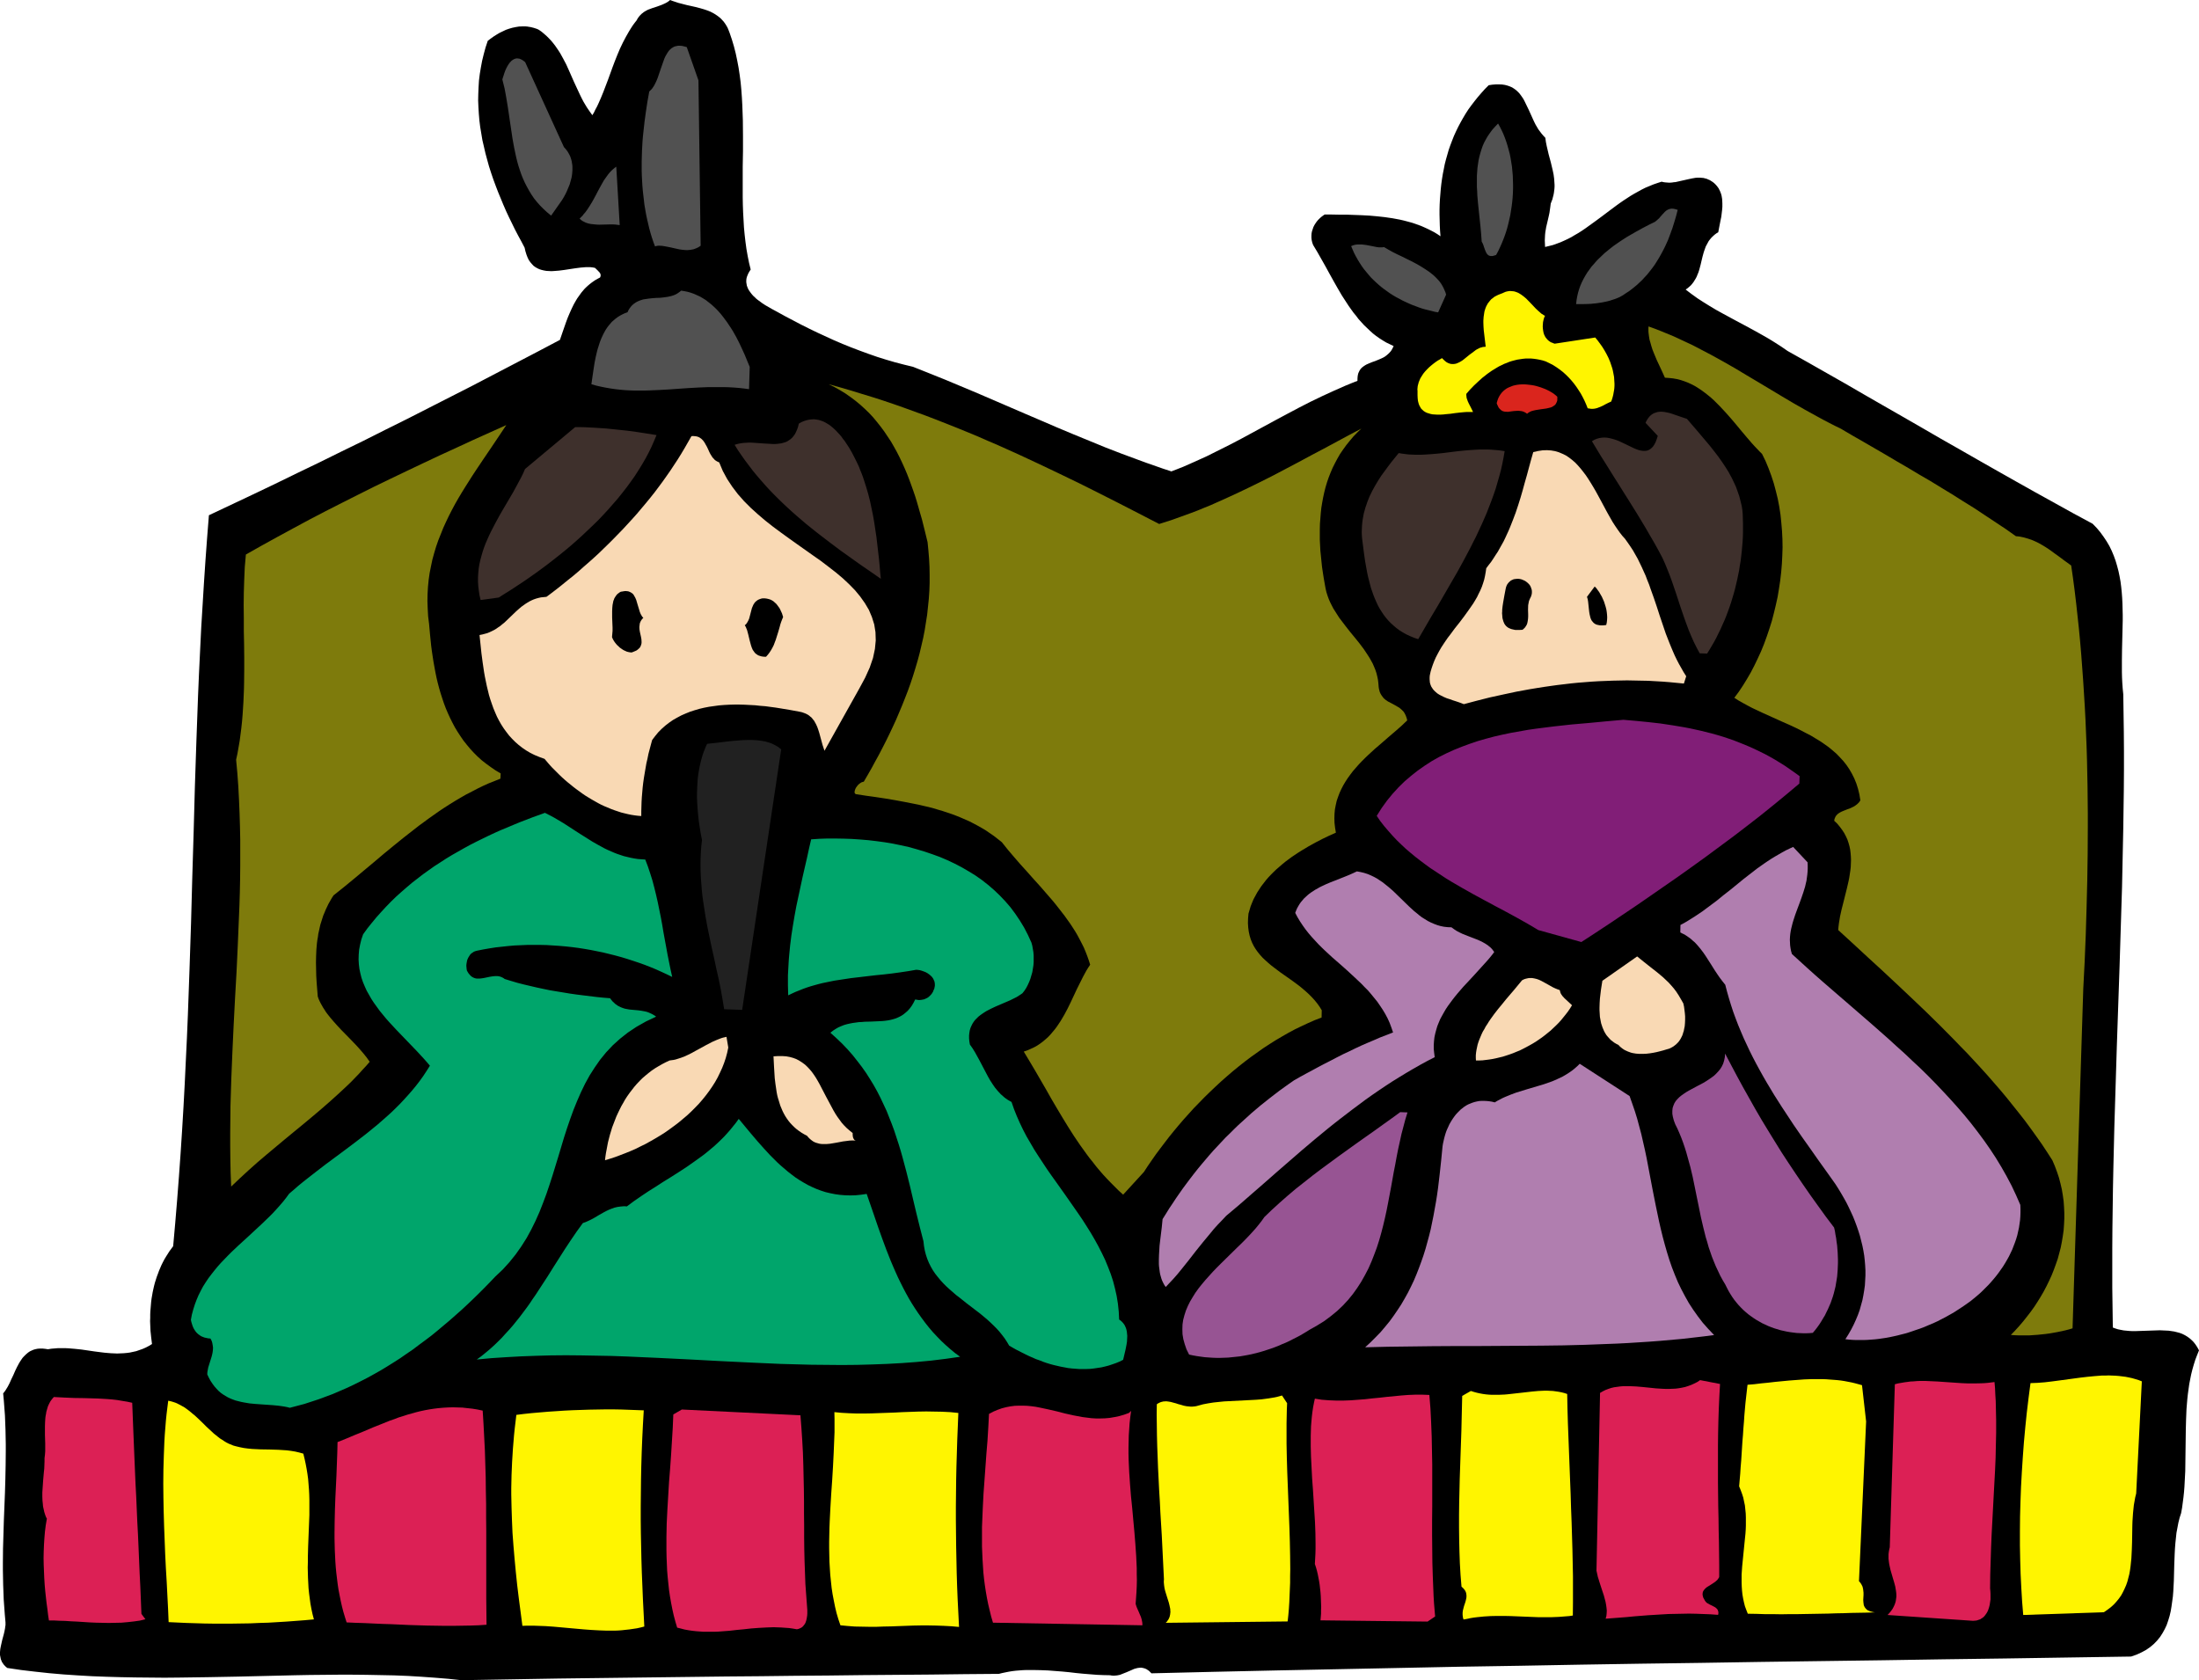
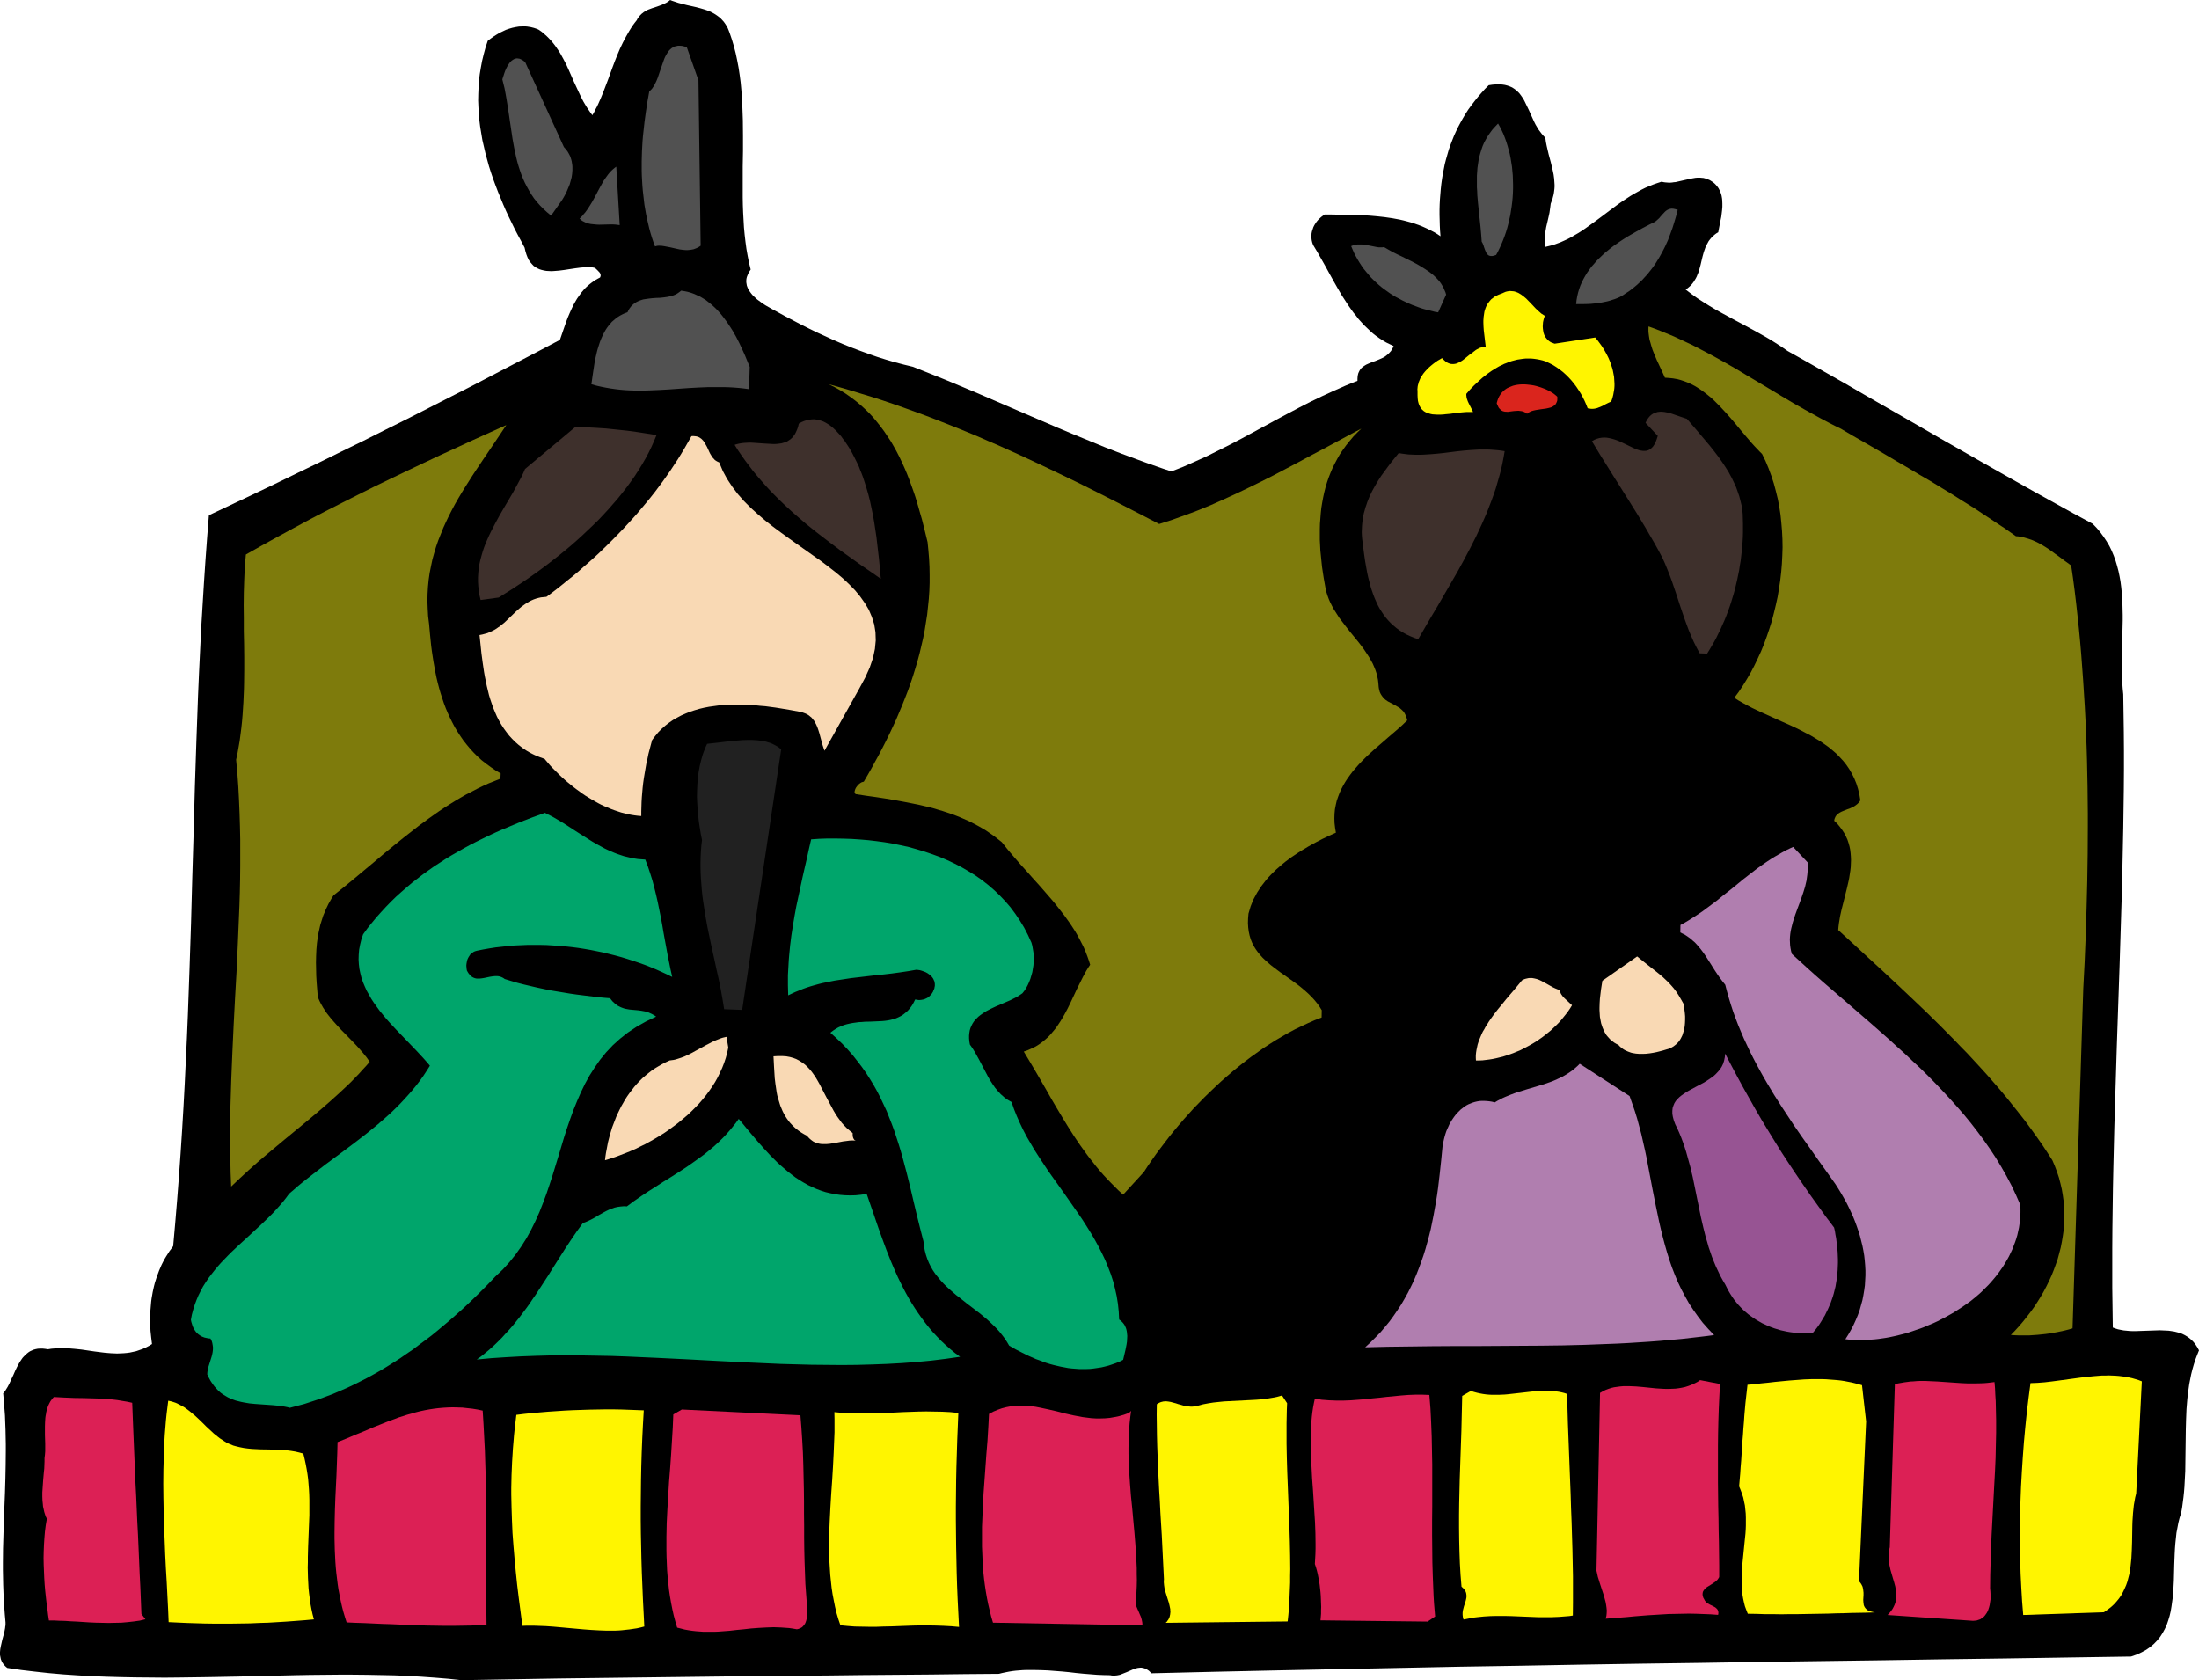
<svg xmlns="http://www.w3.org/2000/svg" width="3.204in" height="2.448in" fill-rule="evenodd" stroke-linecap="round" preserveAspectRatio="none" viewBox="0 0 16000 12226">
  <style>.brush1{fill:#000}.pen1{stroke:none}.brush2{fill:#515151}.brush3{fill:#fff500}.brush4{fill:#7e7b0c}.brush6{fill:#3e302c}.brush7{fill:#f9d9b4}.brush10{fill:#b07eaf}.brush11{fill:#00a56b}.brush12{fill:#975493}.brush13{fill:#dc2055}</style>
  <path d="m5308 237 17 50 15 50 13 51 11 52 10 53 8 53 7 54 5 54 4 55 3 55 2 55 2 56 1 112v113l-2 113v223l1 55 2 55 3 54 3 54 5 53 6 52 7 52 9 51 10 50 12 49-9 14-8 14-6 14-5 13-3 13-1 12v13l2 12 2 12 4 11 5 12 6 11 7 10 8 11 8 10 9 10 10 9 10 10 11 9 11 8 23 17 23 15 45 26 39 21 58 32 59 31 59 31 60 30 60 29 61 28 61 28 61 26 62 25 63 24 63 23 63 22 64 20 65 19 65 17 66 16 118 47 117 47 117 49 117 49 116 50 116 50 116 50 117 50 116 50 117 49 117 48 117 48 119 46 119 44 60 22 60 21 60 21 61 20 44-17 43-17 43-19 43-19 86-39 84-42 84-42 84-44 83-45 83-45 83-45 84-45 83-44 84-43 85-41 85-39 43-19 43-19 44-18 43-17v-15l1-15 2-13 3-12 5-11 5-10 6-9 7-8 8-7 8-6 9-6 10-6 20-9 22-9 23-8 22-9 12-5 11-5 11-5 11-6 10-7 10-8 9-8 9-9 9-10 7-11 7-13 6-13-27-13-27-13-25-15-25-16-24-17-23-18-22-20-21-20-21-20-20-22-20-22-18-24-19-23-18-25-17-24-17-26-33-51-31-53-30-53-30-54-29-53-30-53-29-51-30-50-6-17-4-17-2-17v-17l1-16 3-15 5-15 5-15 7-14 8-13 9-13 10-12 11-11 12-11 12-9 13-9h53l53 1h55l55 2 55 2 56 3 56 5 55 6 27 4 28 4 27 5 27 5 26 6 27 7 26 7 26 8 25 9 25 9 25 11 24 11 24 12 23 12 23 14 22 15-3-39-2-39-1-39-1-38v-38l1-38 2-38 3-37 3-37 4-37 5-36 6-37 7-35 7-36 9-35 10-35 10-35 12-34 13-34 13-33 15-33 16-33 17-32 18-32 19-32 20-31 22-30 23-30 24-30 25-29 26-29 28-28 27-4 26-2h23l22 1 20 3 19 5 17 6 16 7 14 9 14 10 12 11 12 12 10 13 10 14 10 15 8 15 32 66 32 71 8 17 9 18 10 17 10 17 12 16 12 16 13 15 14 15 4 30 6 30 7 30 7 30 16 59 14 59 6 29 4 30 1 15 1 14 1 15v15l-1 15-2 16-2 15-3 15-4 15-4 16-6 15-6 16-3 24-3 21-3 21-4 19-8 35-8 34-4 17-3 18-3 17-2 19-1 20-1 22 1 23 1 25 29-7 28-7 28-10 27-10 27-12 26-12 27-14 25-15 26-15 25-16 25-17 25-18 50-36 50-37 49-37 51-38 25-18 26-18 26-17 26-17 27-16 27-15 27-15 28-14 29-12 29-12 29-10 31-10 12 3 13 2 13 1 13 1h12l13-1 12-2 13-1 49-11 49-11 24-5 23-4 12-1h24l11 1 12 1 11 3 12 3 11 5 12 5 11 7 11 7 12 10 8 8 8 9 7 9 7 10 5 10 5 10 4 10 4 11 3 11 2 11 2 12 1 11 1 24v24l-2 24-3 25-3 24-5 24-9 46-8 42-15 9-13 10-12 11-11 11-10 12-9 12-7 13-7 13-7 13-5 14-5 14-5 15-8 29-7 29-7 30-8 30-4 14-5 15-6 14-5 13-7 14-8 13-8 13-9 12-10 12-12 11-13 11-14 10 21 16 21 16 21 15 22 16 45 29 45 28 47 28 47 26 48 26 48 26 49 26 48 26 48 26 48 27 47 27 47 29 45 29 45 31 139 78 139 79 139 79 138 80 139 80 138 79 139 80 138 80 139 79 138 79 139 79 138 78 139 78 139 77 139 77 139 75 30 31 26 31 24 33 22 33 20 34 17 35 15 36 13 36 11 37 10 38 8 38 7 39 5 39 4 40 3 40 2 41 1 41 1 41v41l-1 42-2 83-2 83-1 84v83l1 41 2 40 3 41 4 40 2 137 2 137 1 138v140l-1 140-2 140-2 142-3 142-6 286-9 289-9 290-10 291-10 293-9 293-9 293-7 293-3 147-2 146-2 146-1 146v290l2 145 2 144 19 7 19 6 20 4 21 4 21 2 21 2 21 1h22l89-3 89-3 21 1 22 1 21 1 21 3 20 3 20 5 19 5 19 7 18 9 17 10 17 12 16 14 15 15 14 18 13 20 12 22-14 35-13 34-11 35-10 35-9 36-7 35-7 36-5 36-5 36-4 37-3 36-3 37-3 74-2 74-1 76-1 75-1 76-1 76-2 38-2 38-2 38-3 38-4 38-5 38-5 38-7 39-11 34-9 36-7 37-7 37-4 38-4 38-3 39-2 39-3 78-2 78-1 39-2 38-2 38-3 38-5 36-5 36-6 36-8 34-10 33-11 32-14 30-16 29-18 28-21 26-24 25-26 22-30 21-33 18-37 17-40 14-460 7-455 7-449 6-446 7-443 6-440 6-439 7-438 6-437 7-438 8-440 7-441 9-445 9-448 9-452 10-457 11-9-9-9-9-9-6-9-6-9-4-9-3-9-2-9-2h-9l-9 1-9 1-9 2-18 5-18 8-37 16-38 15-10 4-10 2-10 2-10 1-11 1h-10l-10-1-11-2-47-1-48-2-50-4-50-4-51-5-51-6-52-5-52-4-52-4-53-2-52-1h-51l-26 1-26 2-25 2-25 3-25 4-25 5-24 5-24 6-246 2-246 3-247 2-249 2-248 3-249 2-248 3-248 2-248 3-246 3-244 3-243 3-241 3-239 4-236 4-233 4-95-10-97-8-98-7-99-6-100-4-100-2-102-2-102-1h-103l-103 1-104 1-105 2-210 5-212 5-212 4-212 3-106 1-106-1-106-1-106-2-105-3-105-4-104-6-104-7-103-9-102-11-102-12-101-15-10-8-9-9-8-9-6-9-6-9-4-10-4-10-2-10-2-10-2-10v-21l2-22 4-21 10-45 12-44 5-22 4-21 1-11 2-10v-21l-5-56-4-55-4-55-2-55-2-53-1-54-1-53v-52l1-104 3-102 3-101 4-101 4-101 3-101 2-101 1-101v-52l-1-51-1-52-2-52-2-53-4-53-4-53-5-55 9-11 8-11 8-13 8-13 14-27 13-29 14-29 13-30 14-29 15-28 8-13 8-12 9-13 10-11 10-10 11-10 11-9 12-8 13-6 14-6 15-4 15-3 17-1h18l19 2 20 3 25-4 25-2 24-2h49l24 1 24 2 24 2 48 5 48 7 48 7 47 6 24 3 23 2 24 2 23 1 23 1 24-1 23-1 23-2 23-3 23-5 23-5 23-8 23-8 23-10 23-12 23-14-6-48-5-48-1-24-1-23-1-24 1-24v-24l1-24 2-23 2-24 2-23 3-23 4-23 4-23 5-23 5-22 6-23 7-22 7-22 8-21 8-22 9-21 9-21 10-20 11-21 12-20 12-19 12-19 14-19 14-19 15-169 14-169 13-169 12-168 11-169 10-168 9-168 8-168 8-167 7-167 6-167 6-167 11-334 9-332 10-332 9-331 11-331 12-330 7-164 8-165 8-164 10-164 10-164 11-164 12-164 13-164 161-76 161-76 161-77 160-78 160-77 160-79 160-78 159-80 159-79 159-81 159-81 159-81 159-83 159-83 159-83 159-84 22-64 23-66 12-32 14-33 14-31 15-31 9-16 8-14 9-15 10-14 10-14 10-14 11-13 11-13 12-12 13-12 13-11 14-11 14-10 15-10 16-9 17-9 2-5 2-5v-10l-1-5-2-4-2-4-3-4-15-16-18-17-16-3-17-2h-35l-37 3-38 5-40 6-39 6-39 5-38 3-19 1-18-1-18-1-17-3-17-4-16-5-15-7-14-8-14-10-12-13-12-14-11-16-9-19-8-21-7-23-6-26-23-44-24-44-23-44-22-45-22-45-21-45-20-46-19-46-19-46-18-47-17-46-16-47-15-47-13-47-13-48-11-48-11-47-8-48-8-48-6-48-4-48-3-49-2-48 1-48 2-48 3-49 6-48 8-48 9-48 12-49 13-48 16-48 21-16 21-15 22-14 22-13 23-11 23-11 23-8 24-7 24-5 24-4 24-1h24l12 1 12 2 13 2 12 3 12 3 12 4 12 4 12 6 20 14 19 16 18 16 16 16 16 17 15 18 14 18 13 19 13 19 12 19 11 20 11 20 21 40 19 42 37 84 39 84 10 21 10 20 11 21 12 20 12 20 13 19 13 19 14 19 12-20 10-21 11-20 10-21 19-43 18-44 34-89 33-91 17-45 18-45 19-45 21-44 11-21 11-21 12-21 12-21 13-21 13-20 14-19 15-19 5-10 6-9 6-8 6-7 7-7 7-7 7-5 7-6 15-9 15-8 16-6 16-6 34-11 33-12 16-7 17-8 15-9 15-12 15 6 15 5 15 5 15 5 31 8 31 8 32 7 31 7 31 8 31 9 15 5 14 5 15 6 14 7 13 7 13 8 13 9 12 9 12 10 11 12 11 12 10 14 9 14 9 16 7 17 7 18z" class="pen1 brush1" />
  <path d="m5082 585 16 1203-10 7-10 6-11 5-10 4-11 4-11 2-11 2-11 1-11 1h-11l-12-1-11-1-23-3-23-5-44-10-42-8-19-3-19-1h-8l-9 1-8 2-7 2-12-32-11-33-10-33-9-33-8-34-8-34-7-34-6-34-6-35-4-34-4-35-4-35-3-36-2-35-2-36-1-36v-71l1-36 1-37 2-36 2-36 3-36 4-37 8-72 10-73 11-72 13-72 10-10 10-10 8-12 8-12 7-14 7-14 6-14 6-15 21-62 21-60 5-14 6-14 7-13 7-12 7-11 8-11 9-9 9-8 10-6 11-6 12-3 14-3h14l15 1 17 4 18 5 85 242zm-979 485 10 11 9 11 8 11 7 12 6 11 6 12 4 12 4 13 3 12 2 13 2 13 1 12v26l-1 13-1 13-4 26-7 26-7 25-10 24-10 24-11 23-12 22-12 20-80 114-29-24-26-24-25-25-23-26-21-26-19-28-17-28-16-29-15-29-14-31-12-30-11-32-10-31-9-32-8-33-7-33-7-33-6-33-6-33-5-34-10-67-10-68-10-67-11-66-6-33-6-32-8-32-8-32 4-13 5-15 5-16 6-17 7-16 8-16 9-15 9-13 6-6 5-6 6-5 6-4 6-4 6-3 7-2 7-2h7l7 1 8 1 8 3 8 4 9 5 8 6 9 7 282 618zm6783 785-8 3-8 2-6 2-6 1h-12l-4-1-5-1-4-2-4-2-3-3-4-3-5-7-5-9-8-19-7-20-3-10-4-10-4-9-5-8-4-54-5-56-6-56-6-57-6-58-5-57-1-29-2-29v-85l2-28 2-28 4-28 4-27 6-27 7-26 8-26 9-26 11-25 13-24 14-24 16-23 17-23 20-22 21-22 14 25 13 26 12 26 11 28 10 28 9 29 8 29 8 30 6 30 5 31 5 31 3 32 3 32 1 32 1 32v32l-1 33-2 32-3 32-4 32-5 32-5 32-7 31-7 31-8 31-9 30-10 29-11 29-12 29-12 27-13 27-14 26zm-6377-217-16-2-16-2-18-1h-19l-40 1-41 1-20-1-20-2-20-2-19-4-9-3-9-3-8-4-8-4-8-4-7-5-7-6-7-6 11-11 11-11 9-12 10-11 18-25 16-25 16-26 15-27 14-26 14-27 14-26 14-25 14-25 16-23 8-11 8-11 9-11 9-10 9-9 10-9 11-9 11-8 25 425zm7698-111-11 43-13 44-14 45-16 44-17 45-20 44-11 22-11 21-12 22-12 21-13 21-13 21-14 20-15 20-15 19-16 20-17 18-17 19-18 17-19 18-19 16-20 16-21 16-22 14-22 15-23 13-18 8-18 7-19 6-18 6-19 5-20 4-19 4-20 3-20 3-21 2-20 2-21 1-42 1h-43l3-29 5-28 6-26 8-27 9-25 11-25 12-24 13-23 14-23 16-22 16-22 18-20 18-21 19-19 20-19 20-19 21-17 22-18 22-17 23-16 23-16 23-15 23-15 24-14 47-27 47-26 46-24 45-22 11-9 10-9 10-9 8-10 17-19 16-17 8-7 9-6 10-5 10-3 12-2 13 1 14 3 17 5zm-1685 617-58 129-24-4-24-6-24-6-24-6-24-7-23-8-24-9-24-9-23-10-24-11-23-11-22-12-23-12-22-13-22-14-21-15-21-15-21-16-20-17-19-17-19-18-19-19-17-20-17-20-17-21-15-21-15-23-14-23-13-23-13-25-11-25-11-26 15-6 15-4 16-2h32l16 2 16 2 16 3 31 6 30 6 14 2h26l12-2 31 18 32 18 34 17 34 16 34 17 35 17 34 18 33 19 32 20 31 21 14 11 14 11 13 12 12 12 12 13 11 13 10 14 9 15 8 15 7 16 7 16 5 17z" class="pen1 brush2" />
  <path d="m11242 2298-5 9-4 12-3 12-3 14-1 15-1 15 1 16 2 15 3 16 5 15 4 7 3 7 5 7 5 6 5 6 6 6 6 5 7 5 8 5 9 3 9 4 9 3 295-45 18 22 17 23 17 24 16 26 15 27 14 28 12 29 10 30 5 15 4 16 3 15 3 16 3 16 1 16 1 16 1 16v16l-1 17-2 16-3 16-3 17-4 16-5 17-6 16-20 9-20 10-20 11-20 9-11 4-10 4-11 3-11 2-11 1h-12l-12-2-13-2-11-28-12-27-13-26-14-26-16-25-16-24-17-23-18-22-20-22-20-20-22-20-23-18-24-17-25-16-27-14-27-13-22-7-21-5-21-4-21-3-21-2h-41l-20 2-20 3-20 3-20 5-19 5-19 6-19 8-19 7-18 9-19 9-17 10-18 11-18 11-17 12-17 12-16 13-17 13-31 28-31 29-29 30-27 31v10l1 9 1 10 3 9 6 17 8 17 16 31 14 29h-46l-16 1-33 3-35 4-35 5-34 3-17 2-17 1h-32l-16-1-15-1-14-3-13-4-13-4-12-6-11-7-10-9-9-9-7-12-7-13-5-15-4-16-2-19-1-21v-33l-1-11 1-10 1-11 2-10 3-10 2-9 4-10 8-19 11-18 11-17 13-16 14-15 15-15 15-13 16-13 16-12 16-11 16-9 15-9 11 11 11 10 10 8 11 6 10 4 10 3 11 1h10l9-1 10-2 10-4 9-4 10-5 10-6 9-6 9-7 38-31 39-29 9-7 10-6 10-5 10-5 11-3 10-3 11-1 10-1-7-59-7-59-2-29-1-29v-14l1-14 1-14 2-13 2-14 2-12 4-13 4-12 5-12 6-11 6-11 8-10 8-10 9-10 11-8 11-9 13-7 14-7 15-6 16-6 13-6 12-5 13-3 12-2h11l12 1 11 1 11 3 11 4 10 4 10 6 10 6 19 14 19 16 35 36 34 36 17 16 17 15 8 7 9 5 8 6 9 4z" class="pen1 brush3" />
  <path d="m5455 2670-5 162-37-5-37-4-38-3-36-2-37-1h-110l-73 3-72 4-72 5-71 5-71 4-71 3-36 1h-70l-35-1-36-2-35-3-35-4-35-5-35-6-35-7-35-8-35-10 11-77 12-79 8-40 9-39 5-19 6-19 6-19 6-18 7-18 8-18 8-17 9-17 9-16 10-15 11-15 12-14 12-14 14-12 14-12 15-11 16-10 17-9 19-9 19-7 7-15 8-13 9-12 9-10 10-9 11-8 11-7 12-6 12-5 12-4 13-4 13-2 27-4 27-3 28-2 28-1 28-3 28-4 13-3 13-3 13-4 13-5 12-6 11-7 11-8 11-9 25 4 24 5 24 7 22 8 22 10 22 10 20 12 21 13 19 15 19 15 18 16 18 17 17 18 16 18 16 20 15 20 15 20 14 21 14 21 14 22 25 44 23 45 21 45 20 44 18 44 17 41z" class="pen1 brush2" />
  <path d="m13398 3122 80 47 82 47 81 47 81 47 81 48 81 47 80 48 81 47 80 49 79 48 79 50 79 49 77 51 77 51 77 51 75 53 15 1 15 2 14 3 14 3 28 8 27 9 26 11 25 12 25 14 25 15 23 15 24 17 23 17 24 17 47 35 47 34 13 90 12 91 11 92 10 92 10 93 9 94 8 94 7 94 7 95 6 95 6 96 5 96 4 97 4 96 3 98 2 97 2 97 1 98 1 98v98l-1 197-3 196-5 197-6 197-8 196-10 195-78 2472-27 8-27 7-28 6-28 6-28 5-29 5-29 4-29 3-29 3-29 2-29 2h-84l-27-1-26-2 31-32 30-33 29-34 27-34 27-35 26-36 24-37 23-37 22-38 20-38 19-39 18-39 16-40 15-41 14-40 11-41 11-42 8-41 7-42 6-42 3-43 2-42v-43l-2-42-3-43-6-43-7-42-10-43-11-42-14-42-16-43-18-42-38-59-39-59-41-58-41-57-42-57-44-56-44-55-44-55-46-55-46-53-47-54-48-53-48-52-49-53-50-51-50-52-101-102-103-101-105-100-105-99-106-99-107-98-107-99-107-98 2-24 3-25 4-24 4-25 11-50 13-51 13-52 13-52 6-26 6-26 5-25 4-26 4-26 3-26 1-26 1-25-1-26-2-25-3-25-5-24-7-25-8-24-11-24-12-23-15-23-17-23-19-23-22-21 1-9 2-7 3-7 3-7 4-6 4-5 5-5 5-5 12-8 13-7 14-6 15-6 15-6 15-5 15-7 15-7 14-9 13-10 6-6 6-6 5-7 5-8-7-43-10-41-12-38-15-37-17-34-19-33-21-31-23-29-25-27-26-27-28-24-29-24-31-22-31-21-33-20-33-20-35-18-34-18-36-18-36-17-72-32-73-33-71-32-70-33-34-18-33-18-32-18-31-20 32-43 30-45 29-47 28-48 26-50 25-52 24-52 22-54 20-55 19-56 18-57 15-58 14-58 13-59 10-60 9-60 7-60 5-60 3-60 2-60-1-60-3-60-5-59-6-59-9-59-11-57-14-57-15-56-18-55-20-54-22-53-25-51-19-19-18-19-19-20-19-21-37-43-38-45-38-46-39-46-40-45-41-44-21-21-21-21-22-20-22-18-23-18-23-17-24-16-24-15-25-13-26-12-26-10-27-9-28-7-28-5-29-3-30-2-18-40-20-43-22-47-20-48-10-25-8-25-7-25-7-24-4-25-3-24-1-12v-24l1-11 47 17 46 18 46 19 46 19 45 21 45 21 45 21 44 23 88 46 87 48 86 49 85 51 86 51 85 51 85 51 86 51 86 49 87 48 44 24 44 23 45 23 45 22z" class="pen1 brush4" />
  <path d="M11331 2887v21l-1 9-3 8-3 7-4 7-4 6-6 5-6 4-6 4-7 4-8 3-16 4-18 4-37 5-38 6-18 4-17 5-7 4-8 4-7 5-6 5-8-6-7-4-8-4-8-3-8-2-8-1-8-1-8-1-16 1-16 1-16 2-15 2-14 2-14-1h-7l-7-2-6-1-6-3-6-3-6-5-5-5-6-6-5-7-4-9-5-10-4-11 5-18 6-17 8-16 9-14 10-13 11-11 12-10 13-9 14-7 15-6 15-6 16-4 16-3 17-2 17-1h17l17 1 18 2 17 2 18 3 17 4 17 5 16 5 16 6 16 6 15 7 14 7 14 8 13 8 11 8 11 9 10 9z" class="pen1" style="fill:#da251d" />
  <path d="m8434 3813 47-15 47-15 47-17 47-17 47-17 47-18 46-19 47-19 92-41 92-42 92-44 92-45 91-46 91-48 91-48 91-49 91-48 91-49 91-49 91-48-30 29-29 30-26 31-25 31-23 32-22 32-19 33-18 34-17 34-15 35-14 36-12 35-11 37-9 36-8 37-7 38-6 37-4 38-3 39-3 38-1 39v78l2 39 2 40 4 39 4 40 4 39 6 40 6 39 7 40 7 39 6 26 8 25 9 25 10 23 12 24 12 23 14 22 14 22 14 22 16 21 16 21 16 21 33 42 33 40 33 41 31 41 14 21 14 21 14 22 12 21 12 22 10 23 9 22 8 24 6 24 5 24 3 25 2 26 2 14 3 12 3 12 5 11 5 9 6 9 6 8 6 8 7 6 8 7 8 5 8 6 17 9 17 9 17 9 17 10 9 5 8 5 7 6 8 7 7 7 7 7 6 9 5 9 5 10 4 11 4 12 3 13-43 41-47 41-48 41-48 42-49 42-48 44-24 23-23 23-22 23-21 24-21 24-19 25-19 26-17 26-16 27-14 27-13 28-11 29-10 29-7 31-6 31-3 32-1 33 1 34 4 35 6 36-49 22-50 24-50 26-49 27-25 15-25 15-24 15-24 16-24 16-23 17-23 17-22 18-22 19-21 18-21 20-20 20-19 20-18 21-17 22-17 22-15 23-15 23-13 24-13 24-11 26-10 25-8 27-8 27-3 35-1 34 2 32 4 30 6 28 8 27 10 25 12 24 14 23 15 21 17 21 18 20 19 18 21 19 21 18 22 17 45 34 47 33 48 34 47 35 23 19 22 19 22 20 21 21 20 22 19 23 18 25 16 26-1 53-49 19-48 21-47 22-48 23-47 25-47 27-46 27-46 29-46 30-45 32-45 32-45 34-43 34-44 36-42 36-42 37-41 38-41 39-40 39-39 40-39 40-37 41-37 41-36 42-35 42-34 42-33 43-32 42-32 43-30 43-29 42-28 43-151 165-31-28-29-29-29-29-28-29-27-29-26-30-26-31-24-31-25-31-23-31-23-32-23-32-44-65-42-66-41-67-40-67-40-68-39-69-40-69-40-69-41-69-42-70 26-9 25-11 24-11 23-13 21-14 20-15 19-16 19-17 17-18 16-19 16-19 15-20 14-21 14-21 13-22 13-22 24-45 23-47 22-47 22-47 23-46 23-46 12-22 12-22 13-21 14-21-10-32-11-31-12-31-13-31-15-30-15-29-16-30-17-29-18-28-19-29-20-28-20-28-21-27-21-27-22-28-22-27-46-53-46-53-48-53-47-53-48-53-46-53-46-54-44-55-28-22-28-22-29-20-29-20-30-18-30-17-30-16-31-16-32-14-32-14-32-13-32-12-33-11-33-11-34-10-33-10-34-9-35-8-34-8-35-7-70-14-70-13-71-12-72-11-72-10-72-11-2-1-3-2-1-1-2-2-2-5v-6l1-7 2-7 3-8 4-8 5-7 6-8 6-7 7-6 8-6 8-5 9-3 8-2 28-48 28-49 27-50 27-49 26-50 26-51 25-51 24-51 24-52 22-52 22-52 21-53 21-54 19-53 18-54 17-55 16-54 15-56 13-55 13-56 11-56 9-57 9-57 6-57 6-58 4-58 2-58v-59l-1-59-3-59-5-60-6-60-20-82-21-84-12-41-12-42-12-42-13-42-14-41-15-42-15-41-16-41-17-40-18-40-19-40-20-39-21-38-22-38-24-36-24-36-26-35-27-34-28-34-30-32-31-30-33-30-34-28-36-27-37-26-39-24-41-23-43-21 80 22 79 23 78 24 79 24 78 25 77 26 77 27 77 28 77 28 76 29 76 30 76 30 76 31 75 31 75 33 75 32 149 67 148 69 147 70 147 71 146 73 146 74 146 75 145 75z" class="pen1 brush4" />
  <path d="m12677 3708 3 33 1 34 1 34v68l-1 34-2 34-3 34-3 34-4 35-4 34-6 34-5 34-7 34-7 34-8 34-8 34-9 33-10 33-10 33-11 33-12 33-12 32-13 32-14 31-14 32-15 30-15 31-16 30-17 29-17 29-18 29-54-2-22-41-21-42-19-43-18-43-16-43-16-44-15-44-15-44-29-89-30-88-16-44-17-43-18-44-19-42-29-55-30-54-31-53-31-54-32-53-32-53-33-53-33-53-33-52-33-53-33-52-33-53-33-53-33-52-32-53-32-53 18-11 18-7 17-5 19-3 18-1 18 1 18 3 17 4 18 5 18 6 18 7 17 8 34 16 33 16 16 8 16 7 15 6 15 5 14 3 14 2h14l13-1 12-4 12-6 11-9 11-11 10-15 9-17 8-21 8-25-89-95 6-13 7-12 7-10 7-9 8-8 8-7 9-6 9-5 9-3 9-3 9-3 10-1 10-1h10l10 1 10 1 21 4 21 5 21 7 20 7 41 14 39 13 69 80 66 78 32 38 30 38 30 39 27 38 26 39 25 40 11 21 11 20 10 21 10 21 10 22 8 22 8 23 8 23 6 23 6 24 6 25 4 25zm-6427-311 9 24 10 24 9 24 8 24 16 50 15 51 13 51 11 52 11 53 9 52 8 53 8 53 6 52 6 52 6 51 5 51 4 49 5 49-73-51-73-50-73-52-73-52-72-54-72-55-36-28-35-28-36-29-34-29-35-30-34-30-34-31-33-31-33-32-32-32-32-33-31-34-30-34-30-35-29-35-28-37-28-37-27-38-26-38-25-40 16-5 17-4 17-3 17-2 17-1 18-1h18l18 1 71 5 69 4h16l16-1 16-2 15-2 14-4 14-4 14-6 12-8 12-8 12-11 10-12 10-14 8-16 8-18 7-20 5-22 19-11 19-8 19-6 18-4 18-2 17-1 18 2 17 3 16 5 17 6 16 8 15 9 16 10 15 12 14 12 15 14 13 14 14 15 13 15 12 17 13 16 11 17 12 18 11 17 20 35 18 35 17 34 15 32z" class="pen1 brush6" />
-   <path d="m11823 3920 20 28 20 29 19 29 17 30 17 30 15 31 15 31 14 31 14 31 12 32 13 32 11 32 23 64 22 65 21 65 22 65 22 65 25 64 13 32 13 31 14 32 15 31 16 31 17 30 17 30 19 30-17 53-52-5-52-5-51-4-52-3-52-3-52-1-51-1-51-1-52 1-51 1-51 2-51 2-51 3-51 4-51 4-50 5-50 6-51 6-50 7-49 7-50 8-49 8-49 9-49 9-98 21-96 21-95 24-94 25-18-7-19-7-21-7-22-7-22-8-22-7-21-9-20-10-10-5-10-6-9-6-8-7-8-7-7-7-7-8-6-9-6-9-4-9-4-11-3-11-1-11-1-13v-13l1-14 6-28 8-27 9-26 10-26 11-25 13-25 13-24 14-24 15-23 16-24 16-23 17-22 34-46 35-44 34-45 33-46 16-23 16-23 14-23 14-24 12-25 12-24 11-26 9-26 8-26 6-27 5-28 4-28 18-24 18-23 16-24 16-25 16-24 14-25 14-25 14-25 12-25 12-26 12-26 11-26 21-53 20-53 18-54 17-54 16-55 15-55 16-56 15-56 15-55 16-56 35-8 33-5 32-1 30 2 29 5 27 8 26 11 25 12 24 16 22 17 22 19 20 21 20 23 19 24 19 25 18 27 17 27 17 28 17 29 16 29 32 59 31 58 16 29 16 28 16 28 17 26 17 25 17 24 18 23 19 21z" class="pen1 brush7" />
  <path d="m10948 3283-8 46-9 46-10 45-12 45-13 45-13 45-15 44-16 44-17 44-17 44-19 44-19 43-20 43-20 43-22 43-21 42-45 85-46 84-48 83-48 83-48 83-49 82-47 81-47 81-30-10-29-12-28-13-25-14-24-15-23-17-21-18-20-18-19-20-17-20-16-21-15-23-14-22-13-24-11-24-11-25-10-25-9-26-9-26-7-27-7-27-7-27-6-28-5-27-10-56-8-55-7-55-7-55-2-24-1-24 1-24 1-23 2-23 3-23 4-22 4-22 6-21 6-22 7-20 7-21 8-20 8-20 10-20 9-19 21-38 22-37 23-36 25-34 25-34 25-33 26-32 26-32 24 4 23 3 24 3 23 1 24 1h47l23-1 47-3 47-4 48-5 47-6 48-6 48-5 48-4 49-3 25-1h49l25 1 26 2 25 2 26 3 25 4z" class="pen1 brush6" />
  <path d="m3684 3093-54 81-55 82-55 81-55 82-27 41-26 41-26 41-26 42-25 42-24 42-23 43-22 43-21 44-20 44-18 45-18 45-16 46-14 47-13 47-10 48-10 50-7 49-5 51-3 52-1 53 2 54 3 55 7 56 7 78 8 79 5 39 6 40 6 39 7 39 7 38 8 39 9 38 10 38 11 38 12 37 12 36 14 37 15 35 16 35 17 34 18 34 20 33 21 32 22 32 24 30 25 30 26 28 28 28 30 27 32 25 33 24 35 24 37 22-2 38-42 17-43 17-42 19-41 20-40 21-41 21-40 23-39 23-39 24-39 25-38 25-38 27-37 26-38 28-37 27-37 29-73 57-73 59-73 60-72 61-72 60-73 61-73 60-74 59-13 20-12 21-12 21-10 21-10 21-9 22-9 21-7 22-7 22-7 22-5 22-5 23-5 22-3 23-4 23-3 22-4 47-2 47-1 47 1 49 1 48 3 50 4 50 4 50 6 17 7 16 8 16 9 16 9 16 10 15 10 16 11 15 23 29 25 29 26 29 27 29 55 56 55 57 26 29 25 29 24 30 22 31-25 29-27 29-26 29-28 29-28 29-29 28-30 28-30 28-62 56-64 56-66 56-66 55-67 55-68 56-67 56-67 56-67 57-65 58-64 59-62 59-4-99-2-98-1-99v-98l1-98 1-98 3-98 3-97 8-195 9-194 10-193 11-194 9-192 8-193 4-97 3-96 2-96 1-97v-193l-2-96-3-97-4-97-5-96-7-97-9-98 10-46 8-46 8-46 6-46 6-47 5-47 4-47 3-46 3-47 2-47 2-48 1-47 1-94v-94l-1-95-2-94v-94l-1-93 1-93 3-93 2-46 2-46 4-45 4-46 115-65 116-64 116-63 117-63 117-61 118-60 119-60 118-59 120-58 119-57 120-57 119-56 120-55 121-56 120-54 120-54z" class="pen1 brush4" />
  <path d="m4777 3166-18 43-19 43-21 43-23 43-25 43-26 42-27 42-29 41-30 41-32 41-33 41-34 39-35 40-36 39-37 39-39 38-39 37-39 37-41 37-41 36-42 35-42 34-43 34-44 34-43 32-44 32-44 31-45 31-44 29-44 29-45 28-44 28-132 18-8-34-5-33-4-33-2-33v-32l2-32 3-32 5-31 7-31 8-30 9-31 10-30 11-29 13-30 13-29 14-29 30-58 31-57 33-57 33-56 33-56 31-57 15-28 15-28 14-29 12-28 365-305h36l37 1 38 2 38 2 76 5 77 8 76 8 74 10 71 11 69 11z" class="pen1 brush6" />
  <path d="m5233 3365 26 62 32 59 37 56 41 54 45 51 49 49 52 47 54 46 56 44 58 43 58 42 59 42 58 41 58 41 57 40 55 42 53 41 50 42 47 44 43 44 38 46 34 48 29 49 22 52 17 54 9 56 2 60-6 62-14 66-24 70-33 73-42 78-254 454-7-21-7-21-6-22-6-22-6-22-6-22-7-22-7-20-9-20-10-18-5-9-7-8-6-8-7-8-8-6-8-7-9-6-9-5-11-5-11-4-11-4-13-3-70-13-72-12-37-6-38-5-37-5-38-3-37-4-38-2-38-2-38-1h-38l-37 1-37 2-37 3-36 5-36 5-36 7-34 8-34 10-34 11-32 13-32 14-30 16-30 17-29 20-27 21-26 23-25 25-23 28-22 29-9 33-9 34-9 34-7 35-8 34-6 35-6 35-6 36-5 35-4 35-3 35-3 35-2 35-1 34-1 34v34l-25-2-24-3-25-4-24-5-25-6-24-6-24-8-24-8-24-9-24-10-24-10-24-11-23-12-23-13-23-13-23-14-23-14-22-15-22-16-22-16-21-16-21-17-21-17-21-18-20-18-19-18-19-19-19-19-19-19-18-20-17-20-17-20-36-13-34-14-33-16-30-18-28-19-27-21-25-22-23-23-22-24-20-26-19-26-18-28-16-28-15-29-13-30-13-31-11-31-11-32-10-33-8-33-8-33-7-34-7-34-6-34-10-68-9-68-7-67-7-66 20-4 19-5 18-5 17-7 17-8 16-8 15-9 14-10 15-10 13-11 14-11 13-12 25-24 25-24 25-24 26-23 13-11 14-10 14-10 14-9 15-9 16-8 16-7 17-6 18-5 18-4 20-2 20-2 39-29 39-30 39-31 38-31 39-31 38-32 37-33 38-33 37-33 37-34 36-35 36-35 35-35 35-36 35-36 34-37 34-37 33-37 32-38 32-38 32-39 31-39 30-40 29-39 29-41 28-40 27-41 27-41 26-42 25-42 24-42 24-42 12-1 11 1 10 1 9 2 9 3 8 4 7 5 7 5 6 6 6 6 5 7 5 7 9 16 9 16 8 17 8 18 8 16 10 16 5 8 6 7 6 6 6 7 7 5 8 5 8 4 9 4z" class="pen1 brush7" />
-   <path d="m11138 4345-4 7-3 7-3 7-3 7-3 15-3 16-1 33 1 33v17l-1 16-2 15-3 15-2 7-3 7-4 7-4 6-4 6-6 6-6 6-7 5-19 1h-33l-14-3-13-3-11-4-11-5-9-6-8-7-7-8-6-9-4-9-4-10-3-11-3-11-1-12-1-12-1-12 1-13v-12l3-27 4-26 9-51 9-47 3-13 4-11 5-10 6-8 7-8 7-6 7-6 9-4 8-4 9-2 9-1 10-1h9l9 1 10 2 9 3 9 4 9 4 8 5 8 6 7 6 7 7 6 7 5 8 4 9 3 9 3 9 1 10v11l-1 10-3 11-4 11zm549 203-14 2-13 1h-11l-11-1-10-2-9-2-8-3-7-4-7-5-5-5-5-6-5-6-4-7-3-7-3-8-2-8-4-17-3-18-2-18-2-19-2-19-2-19-3-17-5-17 56-75 12 12 10 14 11 15 9 16 10 17 8 18 8 18 6 19 6 19 5 20 3 19 2 19 1 19-1 19-2 18-4 18zm-7006-52-8 8-6 8-5 8-4 9-3 8-1 9-1 9-1 8 1 18 3 18 4 18 4 18 3 17 1 17v8l-1 8-2 7-3 8-3 7-5 7-6 6-8 7-8 6-11 5-12 5-13 5-12-1-11-2-12-3-11-5-11-5-10-6-10-7-10-7-9-9-9-8-8-9-8-10-7-10-6-10-5-10-4-10 2-22 2-23v-24l-1-24-2-49v-47l1-23 2-22 2-10 2-10 2-10 4-9 3-9 5-8 5-8 6-8 6-7 8-6 8-6 9-5 13-2 11-2 11-1 10 1 9 1 8 3 7 3 7 4 6 4 6 5 5 6 4 7 8 14 7 16 10 34 11 36 5 17 7 17 4 7 4 7 5 7 6 6zm1017-6-7 17-7 18-6 18-5 19-11 38-12 38-6 19-7 18-7 19-9 18-10 18-11 17-12 16-14 16h-13l-11-1-11-2-10-3-9-3-8-4-7-5-7-5-6-6-5-7-5-7-5-7-7-16-6-18-10-37-9-38-5-19-5-18-4-9-3-8-4-8-5-8 6-5 5-5 4-6 4-6 7-13 6-14 8-30 8-31 4-15 6-14 3-7 3-6 4-6 4-6 5-6 6-5 6-5 6-4 8-4 8-3 9-3 10-2h15l15 2 13 3 13 4 12 6 11 7 10 9 10 9 8 10 8 11 8 11 6 12 6 13 6 13 4 13 4 13z" class="pen1 brush1" />
-   <path d="m13094 5648-2 54-94 79-95 78-97 78-98 76-98 75-100 74-100 74-100 72-101 72-101 70-101 70-100 69-101 68-100 67-100 66-100 65-313-87-76-45-78-44-79-43-81-43-80-43-81-44-80-45-79-46-39-24-38-25-38-25-38-25-37-27-36-27-36-28-35-29-34-29-33-31-33-32-31-33-30-34-30-35-28-36-26-38 36-57 39-54 41-50 43-47 45-44 47-40 48-38 50-35 51-33 53-30 54-27 55-25 57-23 57-21 59-20 59-17 60-16 61-14 62-13 62-11 62-11 63-9 63-8 64-8 127-14 127-11 126-12 124-11 92 8 91 9 88 10 86 13 42 7 42 7 42 8 41 9 41 9 40 10 40 10 39 11 40 12 39 13 38 13 38 15 38 15 38 16 38 17 37 18 37 18 37 20 37 21 36 22 37 23 36 25 36 25 36 26z" class="pen1" style="fill:#811e77" />
  <path d="m5684 5453-284 1896-131-5-12-73-13-73-15-74-17-75-16-75-17-76-16-76-16-77-14-77-12-78-6-39-5-39-4-40-3-39-3-40-2-39-1-40v-40l1-40 2-40 3-40 5-41-9-44-7-44-7-45-5-45-4-46-3-45-2-46 1-45 2-45 3-45 3-22 3-21 4-22 4-22 5-21 5-21 6-21 6-21 7-20 8-20 8-20 9-19 73-8 75-9 37-4 37-3 36-3 36-1h35l34 2 17 2 16 2 16 3 16 3 15 5 15 4 15 6 14 7 13 7 14 8 12 9 13 10z" class="pen1" style="fill:#212121" />
  <path d="m13152 6275 1 23v23l-1 22-2 22-3 22-3 22-5 21-5 22-13 42-14 41-15 41-15 40-15 41-13 40-6 20-5 20-5 20-4 20-3 20-2 21-1 20 1 21 1 20 3 21 4 21 6 21 56 51 57 52 57 51 58 51 118 102 119 103 119 103 119 105 58 53 59 53 57 54 58 54 56 55 55 56 54 57 53 57 52 58 51 59 49 60 47 61 46 62 44 63 42 64 40 66 38 67 36 68 33 70 31 71 1 28v28l-1 28-2 27-4 28-4 27-6 27-6 27-8 27-9 26-10 26-10 26-12 25-12 25-14 25-14 24-15 24-16 23-17 24-17 22-18 22-19 22-19 21-21 21-20 20-21 20-22 19-23 19-22 18-24 17-24 17-24 16-23 15-23 15-24 14-25 14-24 13-25 13-25 13-26 12-26 11-26 11-26 11-27 10-27 9-26 9-27 9-27 8-28 7-27 7-27 6-28 6-27 5-27 4-28 4-27 3-27 2-27 2-27 1h-54l-26-1-26-2-27-3 22-35 20-35 18-35 16-35 15-36 13-36 10-36 10-36 7-36 6-36 5-36 2-36 2-36v-36l-2-37-3-36-4-36-6-36-7-35-9-36-9-36-11-35-12-35-13-35-14-35-16-35-16-34-17-34-19-34-19-33-20-33-21-33-61-86-61-85-61-87-61-86-60-87-58-88-29-44-28-44-28-44-27-45-27-45-26-45-25-45-25-46-24-46-23-46-22-47-22-47-20-47-20-48-18-47-18-49-16-49-15-49-14-49-13-50-20-25-19-25-18-26-18-27-34-54-34-53-18-26-19-25-20-24-21-23-12-10-12-11-12-10-13-9-13-9-14-9-15-7-15-8 1-54 28-15 27-16 27-17 27-17 52-35 51-38 51-38 49-40 50-39 49-40 49-40 49-38 49-38 51-36 25-17 26-17 26-16 26-15 26-15 27-15 27-13 28-13 105 112z" class="pen1 brush10" />
  <path d="m4695 6255 19 50 17 51 16 51 14 53 13 53 12 53 11 54 11 54 10 54 9 54 10 55 10 54 10 55 11 55 11 54 12 54-39-19-39-18-40-18-41-17-41-16-42-15-42-14-43-14-43-13-44-12-44-11-45-11-44-9-45-9-46-8-45-7-46-6-46-5-46-4-46-3-47-3-46-1h-93l-46 2-47 2-46 4-46 5-46 5-45 7-46 8-45 9-11 3-11 4-9 6-9 6-8 7-6 9-6 9-5 9-5 11-3 10-2 11-2 12-1 12 1 11 1 12 2 12 6 11 7 11 7 8 7 8 7 6 8 5 8 4 8 3 8 2 8 1h18l18-2 18-3 19-4 19-4 19-3 19-2h18l9 1 9 2 9 3 9 4 9 5 8 6 46 14 47 14 47 12 47 11 47 11 47 10 48 10 48 8 49 8 48 8 49 7 48 6 49 6 49 6 49 5 49 4 9 12 9 11 10 9 9 9 10 7 10 7 10 5 10 5 10 4 11 4 10 3 10 2 22 4 21 2 22 2 22 2 22 3 22 4 10 2 11 3 11 4 11 5 11 5 11 6 10 6 11 8-74 35-69 39-63 42-57 45-53 48-48 51-44 54-39 56-37 58-33 60-30 62-28 64-26 64-24 66-23 67-22 68-41 137-42 137-22 68-23 68-25 67-26 66-29 65-31 63-34 62-38 60-41 58-45 56-49 54-54 51-40 42-40 41-41 41-41 40-42 40-42 39-43 38-43 38-44 37-44 37-44 36-45 34-46 34-45 34-47 32-46 32-47 30-48 30-48 29-48 27-49 27-49 25-50 25-49 23-51 22-51 22-51 19-51 19-52 17-52 17-53 14-53 14-20-5-21-4-20-3-21-3-42-4-43-3-43-3-42-3-42-4-41-7-20-4-20-5-20-5-19-7-18-7-19-9-17-10-18-11-17-12-16-14-15-16-15-17-14-19-14-21-12-22-12-25 1-17 3-17 3-16 5-16 10-32 10-32 4-16 3-15 2-16 1-17-2-16-3-17-2-8-3-9-4-8-5-9-15-1-14-3-14-3-13-5-12-5-10-7-10-7-10-9-8-9-7-10-7-11-6-12-5-13-4-13-4-13-3-15 7-38 10-37 11-35 13-35 14-33 16-32 17-32 19-30 20-30 22-29 22-28 23-28 24-27 25-26 26-27 26-26 54-51 55-50 55-51 55-51 27-26 27-26 27-27 25-27 25-28 25-29 23-29 22-30 33-28 32-28 33-27 34-27 68-53 69-53 69-51 70-52 69-52 69-53 34-27 33-27 34-28 32-28 33-29 32-29 31-30 31-31 30-32 29-32 29-33 28-34 27-35 26-36 25-38 24-38-22-26-23-26-24-26-24-26-50-52-51-53-51-53-50-54-24-27-23-28-23-28-21-29-21-29-19-29-17-30-17-30-14-31-13-31-11-32-8-32-7-33-4-34-2-34 1-35 3-36 7-37 9-37 13-38 31-43 33-41 33-40 35-39 35-38 36-37 37-36 38-34 39-34 39-33 40-31 40-31 42-30 41-29 42-27 43-28 43-26 44-25 44-25 44-24 45-23 45-22 45-22 45-21 45-20 46-19 45-19 46-19 91-35 91-33 23 12 22 11 22 12 22 13 44 26 42 27 43 28 42 27 43 27 43 27 44 25 44 24 23 11 23 10 23 10 23 9 24 8 24 8 25 6 25 6 26 5 26 4 26 2 28 2zm2810 605 6 22 4 23 4 24 2 24v49l-2 24-4 25-4 24-7 24-7 24-9 23-10 22-11 21-13 20-15 19-13 9-14 9-14 9-16 8-32 16-35 15-35 15-35 15-34 16-33 17-16 10-15 10-14 10-14 11-12 12-12 12-10 13-9 14-8 16-7 16-5 17-3 18-2 19v21l2 22 4 23 19 27 18 29 16 29 16 29 31 59 31 59 16 28 18 28 9 13 9 13 10 12 10 12 11 12 11 12 12 10 12 11 13 10 13 9 14 8 14 8 18 52 20 50 22 50 24 50 25 48 28 48 28 48 30 47 31 47 31 47 32 46 33 46 66 93 65 93 32 46 32 47 30 47 30 48 28 48 27 49 25 49 24 50 21 51 20 52 17 52 14 54 12 54 9 56 6 57 3 58 9 6 8 7 7 7 6 7 6 8 5 8 4 9 4 9 3 9 2 9 2 10 1 10 2 20-1 20-1 21-3 20-4 21-4 20-9 38-8 34-26 13-27 11-26 9-27 9-27 7-26 6-27 4-27 4-27 3-27 1h-53l-27-2-26-2-27-3-26-5-27-5-26-6-26-6-26-7-26-8-26-9-25-10-26-9-25-11-25-11-25-12-24-12-49-25-47-27-16-27-17-26-19-25-20-25-21-23-22-22-23-22-23-21-49-41-51-39-51-39-50-40-25-19-24-21-23-20-23-21-22-22-21-23-19-23-19-24-17-25-15-26-14-28-12-29-10-30-8-31-6-33-4-35-26-101-25-101-24-101-24-102-25-100-27-101-14-50-15-49-16-49-16-49-18-49-19-48-19-48-22-47-22-47-24-47-25-45-28-46-28-44-31-44-33-43-34-43-37-42-39-41-42-40-44-40 19-15 20-13 19-11 21-9 20-8 21-6 22-5 21-4 22-3 21-3 22-1 22-2 43-1 44-2 21-1 21-1 20-2 21-3 20-4 19-5 19-6 18-8 18-9 17-11 16-13 16-14 15-17 14-19 13-22 12-24 12 2 11 2h11l10-1 11-2 10-2 9-4 9-4 9-5 8-6 7-7 7-7 6-7 5-8 5-8 3-9 4-8 3-8 1-8 2-8v-15l-1-7-1-7-2-7-3-6-3-7-3-6-8-11-10-10-11-9-13-9-13-7-13-5-14-5-14-4-14-2-13-1-58 10-60 9-59 8-60 7-60 6-60 7-59 7-60 7-59 9-59 9-30 6-29 6-29 6-28 7-29 8-28 8-28 9-28 10-27 11-28 11-26 12-27 13-1-36-1-37v-73l2-37 2-36 2-36 3-36 7-72 9-72 11-71 12-71 13-71 15-70 15-70 15-70 16-70 16-69 15-69 16-69 58-4 59-2h59l60 1 59 2 60 4 60 5 60 7 59 8 60 10 58 12 59 13 57 16 57 17 56 19 55 20 54 23 53 25 52 27 50 29 49 30 47 33 46 36 43 37 42 40 40 42 38 44 35 47 33 49 31 51 28 54 26 57z" class="pen1 brush11" />
-   <path d="m10561 6748 19 14 20 13 21 11 21 10 43 17 44 17 21 8 20 9 20 10 19 11 9 6 9 6 8 7 9 7 7 7 8 9 6 8 7 10-16 21-17 21-18 21-19 21-38 42-39 43-40 43-40 43-19 22-19 22-19 23-18 23-17 23-17 23-16 24-14 24-14 25-13 24-11 26-10 25-8 27-7 26-6 28-3 27-2 29v29l3 29 4 31-53 27-53 29-51 29-51 30-51 31-50 31-49 32-49 33-48 33-48 34-47 35-47 35-47 36-47 36-46 36-46 37-91 75-91 77-90 78-91 79-91 80-92 80-93 81-95 80-30 32-30 31-29 32-27 33-54 65-53 66-52 67-52 65-27 33-28 32-29 31-29 31-8-11-7-12-6-12-6-13-5-14-4-14-4-14-3-15-2-15-2-16-2-15-1-16v-33l1-33 2-34 2-34 4-34 4-33 8-65 6-61 24-38 24-39 25-37 25-38 25-36 26-37 26-35 27-36 27-35 27-34 28-34 28-33 28-33 29-33 30-32 29-31 30-32 31-30 31-31 31-30 32-29 32-29 32-29 33-28 33-28 34-27 34-27 35-27 34-26 36-26 35-25 36-25 44-25 44-24 45-24 44-24 44-23 45-23 44-23 45-23 45-21 45-22 45-21 46-20 45-19 46-20 47-18 46-18-12-35-13-35-15-33-17-32-18-30-20-30-20-29-22-27-22-27-23-27-25-25-24-25-52-49-52-48-53-47-54-47-26-24-26-24-25-24-25-25-24-26-24-26-23-27-22-28-20-28-20-30-18-30-17-32 7-18 7-16 9-16 9-15 10-14 11-13 11-13 12-11 13-12 13-11 14-10 14-9 15-10 15-8 15-9 16-8 32-15 33-14 33-13 33-13 33-13 32-13 32-14 30-14 27 5 25 6 25 8 24 10 23 11 22 12 21 14 21 14 20 16 20 16 20 17 19 17 37 36 37 36 37 36 37 34 20 16 19 16 20 15 21 13 21 13 22 11 23 10 24 9 24 7 25 5 27 3 27 1z" class="pen1 brush10" />
  <path d="m12248 7302 5 23 3 23 3 24 2 24v24l-1 24-2 24-5 24-2 11-4 11-3 11-4 11-5 10-5 10-6 10-6 9-7 9-8 8-8 8-9 7-9 7-10 6-11 6-11 5-21 6-23 7-23 6-24 6-25 5-25 4-26 3-25 1h-25l-25-2-12-2-12-2-12-3-11-4-11-4-11-5-11-5-10-6-10-7-10-8-9-8-8-9-16-8-15-9-13-10-13-10-11-12-10-11-10-12-8-13-8-14-6-14-6-14-5-15-5-15-3-15-3-16-3-16-1-16-1-17-1-16v-17l1-34 2-33 4-34 4-33 5-32 5-31 253-177 52 42 48 38 46 36 43 36 20 19 20 19 19 21 19 22 18 24 17 26 17 29 17 30zm-810 13-14 23-15 22-16 21-17 21-17 21-18 20-19 19-19 18-20 19-21 17-21 17-21 16-23 16-22 15-23 14-23 13-24 13-23 12-24 12-25 10-24 10-25 9-24 8-25 8-25 6-25 6-24 5-25 4-24 3-25 3-24 1h-24l-1-19v-19l2-20 3-19 4-19 4-19 6-19 7-19 8-19 8-19 9-19 11-18 10-19 12-18 11-18 13-19 26-36 28-36 29-35 29-36 59-69 57-69 9-5 9-4 10-3 9-2 9-2 9-1h18l17 3 17 4 17 6 17 8 33 18 34 19 16 9 17 8 17 7 17 6 2 8 2 8 3 8 4 7 5 7 5 7 6 6 6 7 27 25 29 27z" class="pen1 brush7" />
  <path d="m13345 8933 6 26 4 26 5 26 3 26 4 26 2 26 2 25 1 26 1 25v26l-1 25-1 25-2 25-2 24-4 25-4 24-4 24-6 24-6 24-7 24-8 23-8 23-10 23-10 23-11 22-11 23-13 21-13 22-14 22-15 21-16 21-17 20-23 2-24 1h-23l-24-1-23-1-24-3-23-3-24-4-23-5-23-5-23-7-23-7-22-8-23-9-21-10-22-10-21-12-21-12-20-13-20-14-19-14-19-16-18-16-17-17-17-18-16-19-16-20-14-20-14-22-13-22-12-23-12-24-19-32-18-33-16-34-16-34-14-34-14-35-12-35-12-35-10-36-11-36-9-36-9-36-17-73-15-74-15-73-15-74-15-73-17-72-10-36-10-36-10-36-11-35-12-35-13-35-14-34-15-34-15-30-10-27-7-26-4-23v-22l2-20 6-18 7-17 10-16 12-14 14-14 16-13 17-12 18-12 19-11 20-11 41-22 42-22 20-12 20-13 19-13 19-14 16-15 16-17 14-17 12-19 10-21 7-23 5-24 2-26 43 82 43 81 44 81 45 80 45 80 46 79 48 79 48 78 49 79 51 78 52 78 53 78 54 78 56 78 57 79 59 78z" class="pen1 brush12" />
  <path d="m5299 7623-8 38-10 37-12 36-14 36-16 35-17 35-19 34-21 33-22 32-24 32-25 31-26 30-28 29-28 28-30 28-31 26-31 26-33 25-33 24-34 24-35 22-35 21-35 20-36 20-37 18-36 18-37 16-37 15-37 14-37 14-37 12-36 11 3-26 4-27 5-26 5-27 5-26 7-27 7-27 8-26 8-27 10-26 10-26 10-26 12-26 12-25 13-26 14-24 14-25 15-23 17-24 17-22 17-22 19-22 20-21 20-20 22-19 22-18 23-18 25-17 25-15 26-15 27-14 28-13 14-2 15-2 14-3 13-4 28-9 26-10 26-12 26-13 25-14 26-14 49-27 50-26 25-11 25-10 13-5 13-4 13-3 13-3 13 78z" class="pen1 brush7" />
  <path d="m11857 7976 19 54 19 55 17 55 15 56 15 56 13 57 13 57 12 57 22 116 22 116 23 116 24 115 13 57 14 57 15 56 16 56 17 55 19 55 21 54 22 53 25 52 27 51 28 50 32 49 34 48 36 47 40 45 42 44-78 10-78 9-79 9-78 7-78 7-79 6-78 5-79 5-78 4-78 3-79 3-79 3-157 4-158 2-158 1-159 1-159 1h-160l-160 1-162 2-162 2-163 4 39-36 37-37 36-37 33-39 32-39 30-41 28-41 27-41 25-43 24-43 22-44 21-44 19-45 18-46 17-46 16-46 15-48 13-47 13-48 12-48 10-49 10-49 9-50 9-50 8-50 7-50 6-50 6-51 11-102 10-102 3-19 4-18 4-18 5-19 5-17 6-18 7-17 8-17 7-16 9-16 9-15 10-15 10-14 10-13 12-13 12-12 12-12 13-10 13-10 14-9 15-8 15-6 15-6 16-5 17-4 17-3 17-1h18l19 1 19 2 19 3 20 5 18-11 19-10 19-10 20-9 39-16 40-15 81-25 81-24 40-12 40-14 20-7 19-8 20-9 19-9 19-9 19-11 18-11 18-12 18-13 17-14 17-15 17-17 363 235z" class="pen1 brush10" />
  <path d="M6204 8245v14l2 16 3 8 4 7 2 3 3 3 4 2 4 2-22-1-23 1-23 3-24 3-47 9-48 8-23 2h-35l-11-1-11-2-10-3-11-3-10-4-10-5-10-7-9-7-9-8-9-9-9-11-21-11-20-12-19-13-17-13-17-15-15-15-14-15-13-16-12-17-11-17-10-18-9-18-8-19-8-19-6-19-6-20-6-19-5-20-4-21-3-20-6-41-5-41-5-81-4-78 33-2h31l29 2 27 5 25 7 23 9 22 12 20 13 19 14 18 17 16 17 16 19 15 21 14 21 13 22 13 23 50 96 52 97 14 24 15 23 16 22 16 22 18 20 19 19 21 18 21 17z" class="pen1 brush7" />
-   <path d="m10241 8095-16 52-14 53-14 53-12 55-12 54-11 56-10 55-11 56-20 112-21 111-11 56-12 55-13 55-14 54-15 53-17 53-19 51-20 51-22 50-25 48-27 48-29 45-32 45-35 43-38 41-41 39-45 37-48 36-53 33-55 31-24 15-25 15-24 14-25 13-26 13-25 13-26 12-27 11-27 12-26 10-28 10-27 9-28 9-27 8-28 7-28 7-29 6-28 5-29 5-28 3-29 3-29 3-28 1-29 1h-29l-28-1-29-2-28-2-29-4-28-4-28-5-28-6-19-38-13-38-10-36-6-36-1-36 1-35 5-34 9-34 11-34 14-33 16-32 19-32 20-32 23-32 24-30 26-31 27-30 27-30 29-30 29-29 59-58 59-58 29-28 28-28 27-28 26-28 25-28 23-28 21-27 20-28 54-52 57-52 58-51 59-50 61-48 62-49 62-47 64-47 64-47 64-46 64-46 65-46 64-45 64-46 63-45 63-46 53 2z" class="pen1 brush12" />
  <path d="m6306 8688 28 81 28 81 28 82 29 81 30 81 32 81 17 40 17 39 18 40 19 39 19 38 20 38 21 38 22 37 23 36 24 36 25 35 26 35 27 34 28 33 30 32 31 32 32 30 34 30 35 29 37 27-105 15-106 13-107 10-107 8-109 6-108 4-110 3-110 1-110-1-111-1-111-3-111-3-224-10-224-11-225-12-224-11-112-5-111-5-112-4-111-2-110-2-110-1-110 1-109 3-108 4-108 6-107 7-107 10 33-24 32-26 31-26 30-27 29-28 28-28 27-30 27-29 26-30 25-31 25-31 24-32 24-32 23-32 22-33 23-33 43-66 43-66 42-67 42-66 42-66 43-65 43-63 45-62 20-7 20-9 19-9 19-10 37-22 37-21 19-10 19-9 20-8 20-7 21-5 22-3 11-1 12-1h12l12 1 51-38 52-36 54-36 54-34 54-35 55-34 55-35 54-35 53-37 53-38 26-19 25-20 25-21 25-21 24-22 24-23 23-23 23-25 22-25 21-26 21-26 20-28 44 53 44 53 46 54 47 53 24 26 24 26 25 25 25 25 26 24 27 23 27 23 27 21 28 21 29 19 30 18 30 17 31 15 32 14 32 12 34 11 34 8 35 7 36 5 37 3 38 1 38-1 40-4 41-6z" class="pen1 brush11" />
  <path d="m15543 10868-7 28-5 28-5 28-3 29-3 29-2 30-2 30-1 30-1 60-1 61-2 60-3 59-3 29-3 29-4 29-5 28-7 27-7 27-9 26-11 25-12 25-13 24-16 23-18 22-19 21-22 20-25 19-26 18-587 20-8-98-6-100-5-101-3-103-2-104v-106l1-106 3-107 4-107 6-108 7-108 8-108 10-109 11-107 13-108 14-107 51-2 52-4 51-6 53-7 52-7 52-7 52-7 52-6 52-5 51-4h26l25-1 25 1 25 1 25 2 24 3 24 3 25 5 23 5 24 7 23 7 23 9-41 816z" class="pen1 brush3" />
  <path d="m14512 10057 4 46 2 46 3 47 1 46 2 92v92l-2 91-2 92-4 93-5 92-5 93-5 94-5 94-5 95-4 96-3 96-3 98-1 99 2 20 1 19v41l-3 20-3 20-5 19-6 18-4 9-4 8-5 8-5 7-5 7-6 7-6 6-7 5-8 5-7 5-9 3-9 3-9 3-10 1-11 1h-11l-616-42 14-15 12-15 10-14 8-15 7-15 5-14 4-15 2-15 2-14v-15l-1-15-2-15-5-30-8-30-9-30-9-31-9-31-7-32-3-16-2-16-2-16v-33l2-17 3-17 4-17 37-1186 23-6 23-4 23-4 23-3 22-3 22-1 22-2 22-1h44l43 2 44 2 43 3 44 3 44 3 45 3 46 2h46l48-1 24-1 24-2 25-3 25-3z" class="pen1 brush13" />
  <path d="m13578 10344-52 1162 7 8 6 8 5 8 4 8 4 8 2 9 2 9 1 8 2 18v18l-1 17-1 17 1 16 2 16 1 7 3 7 3 6 4 6 5 6 6 6 6 5 9 4 9 4 11 3 12 3 13 2-57 2-57 1-57 1-56 2-56 1-56 2-56 1-56 1-57 1-57 1h-58l-58 1-59-1h-61l-61-2-63-1-11-28-10-27-7-28-6-28-5-29-3-28-2-29-1-30v-58l2-30 2-29 6-60 6-60 6-60 6-59 2-30 1-29v-59l-1-29-3-29-3-29-6-28-6-29-9-28-10-27-11-27 4-47 4-46 3-47 4-47 3-47 3-47 3-47 4-47 3-47 4-47 3-46 4-46 4-45 5-45 5-44 5-44 49-4 49-6 51-5 52-6 52-5 52-5 54-4 53-4 54-2h80l27 1 26 2 27 2 26 2 27 3 26 4 26 5 26 5 25 6 26 7 25 7 30 264z" class="pen1 brush3" />
  <path d="m12515 10071-5 90-4 89-3 90-2 90-1 89v268l1 88 1 88 2 87 1 86 2 86 1 85 1 84v83l-2 6-4 6-4 6-4 5-11 10-12 9-26 17-26 16-11 9-9 10-4 5-3 6-3 5-1 7-1 6v7l1 7 2 8 3 9 5 8 5 10 7 10 6 6 7 5 8 4 8 5 17 8 17 9 7 4 7 6 6 6 4 6 3 8 2 8v9l-2 11-55-4-53-2-52-2-51-1-51 1-50 1-50 1-50 3-49 3-50 3-50 4-50 4-51 5-51 4-52 4-53 4 2-9 3-10 1-9 1-10 1-21-2-21-3-21-4-22-6-22-6-23-15-45-15-46-7-23-7-22-5-23-5-22 26-1294 19-11 20-10 21-8 21-7 21-5 22-3 22-3 23-2h46l23 1 24 1 47 4 49 5 48 5 48 3 24 1h24l24-1 23-1 24-3 23-4 23-5 22-7 22-8 22-10 22-11 21-14 145 28z" class="pen1 brush13" />
  <path d="m11403 10144 2 105 3 105 4 105 4 104 4 104 4 103 4 102 3 102 4 101 3 100 3 99 2 98 2 98v192l-1 94-26 4-26 2-25 2-26 2-51 2h-100l-50-2-50-2-49-2-49-2-49-1h-49l-48 1-49 3-49 5-25 3-24 4-25 5-25 5-3-8-2-9-1-8-1-9v-16l2-16 8-31 10-30 4-15 3-14 1-7v-14l-1-7-1-7-2-7-3-7-4-7-5-7-6-7-6-6-8-7-7-85-5-85-3-86-2-87-1-88v-87l1-88 2-88 2-89 3-87 3-88 3-87 3-87 2-86 2-85 2-85 63-36 22 7 22 6 23 5 22 4 22 3 23 2 22 1h45l23-1 23-1 22-2 45-5 45-5 44-5 44-5 44-4 43-2h22l21 1 21 1 21 3 21 3 20 4 20 5 21 7z" class="pen1 brush3" />
-   <path d="m10400 10151 8 99 5 100 4 101 2 102 2 102v308l-1 102v103l1 101 1 101 3 100 4 99 2 49 3 49 4 48 4 48-55 37-779-9 2-23 2-25v-25l1-25-1-26-1-27-1-26-2-27-3-27-3-27-4-26-5-26-5-26-6-25-7-25-8-24 2-36 2-37 1-38v-37l-1-77-3-79-5-79-5-80-5-79-6-80-4-79-4-78-2-76v-75l1-36 1-36 3-36 3-34 4-34 5-33 6-32 7-32 26 4 25 4 27 2 26 2 26 1 26 1h52l53-2 53-4 52-4 53-6 52-5 53-6 52-5 52-5 52-4 51-2h51l26 1 25 1z" class="pen1 brush13" />
+   <path d="m10400 10151 8 99 5 100 4 101 2 102 2 102v308l-1 102v103l1 101 1 101 3 100 4 99 2 49 3 49 4 48 4 48-55 37-779-9 2-23 2-25v-25l1-25-1-26-1-27-1-26-2-27-3-27-3-27-4-26-5-26-5-26-6-25-7-25-8-24 2-36 2-37 1-38v-37l-1-77-3-79-5-79-5-80-5-79-6-80-4-79-4-78-2-76v-75l1-36 1-36 3-36 3-34 4-34 5-33 6-32 7-32 26 4 25 4 27 2 26 2 26 1 26 1h52l53-2 53-4 52-4 53-6 52-5 53-6 52-5 52-5 52-4 51-2h51z" class="pen1 brush13" />
  <path d="m9365 10211-2 48-1 49-1 49v150l2 101 3 102 4 102 4 103 4 102 4 102 3 101 2 100 1 99-1 49v49l-2 48-2 48-2 47-3 47-4 46-5 46-887 10 8-8 6-9 6-8 4-9 4-9 2-9 2-9 1-10 1-9-1-9v-10l-2-10-4-19-5-20-13-41-13-42-5-21-3-21-1-11-1-10v-11l1-11-4-80-4-81-4-81-4-81-5-81-5-82-4-81-5-82-4-81-4-80-3-80-3-79-2-78-1-77-1-75 1-75 8-6 8-4 8-4 9-3 8-2 9-2h8l9-1 17 2 18 3 18 5 19 5 18 6 19 5 20 6 20 4 10 1 10 1 11 1h10l11-1 10-1 11-2 11-3 37-10 37-7 38-6 38-4 39-4 39-2 39-2 39-2 39-2 39-2 38-2 39-3 38-5 38-6 19-3 19-4 18-5 18-5 37 56z" class="pen1 brush3" />
  <path d="m8230 10267-6 45-5 44-3 45-3 44-1 45-1 44v44l1 45 2 44 2 44 3 44 3 44 7 88 9 88 8 88 8 87 7 87 6 87 2 44 2 43v44l1 43-1 44-2 43-3 43-3 43 6 20 8 19 8 18 8 19 8 18 6 20 2 10 2 10 1 11v11l-1087-19-13-44-11-45-11-46-9-45-8-46-7-46-6-46-5-47-3-47-3-47-2-47-2-47v-143l2-48 4-96 5-97 7-97 7-97 7-97 8-97 6-98 5-96 32-17 31-13 31-11 31-8 31-6 31-4 30-1h31l30 1 31 3 30 4 31 6 61 13 61 14 62 16 63 14 32 6 32 6 32 4 32 4 33 2h33l34-1 33-3 35-6 34-7 35-10 36-13 16-15z" class="pen1 brush13" />
  <path d="m6973 10282-4 99-4 98-3 98-3 97-2 97-1 96-1 97v96l1 96 1 96 2 97 2 97 3 97 4 98 5 99 5 99-56-5-56-3-56-2-55-1h-55l-54 1-55 2-54 2-53 2-54 1-53 2h-53l-53-1-52-1-52-4-52-5-15-44-13-44-11-46-9-45-9-47-7-46-5-47-5-48-3-47-3-49-1-48-1-49v-49l1-49 1-49 2-50 5-99 6-100 7-100 6-100 5-100 4-99 2-49v-98l-1-49 53 5 54 3 55 2h55l55-1 55-2 56-2 56-2 57-3 57-2 57-2 58-1 58 1 58 1 59 3 59 6zm-2289-19-6 105-5 102-4 101-3 100-2 99-1 97-1 97v97l1 96 2 96 2 95 3 97 4 96 4 98 5 98 5 99-27 7-27 6-27 4-27 4-28 3-27 3-27 2-28 1h-54l-56-2-55-3-55-4-56-5-56-5-55-5-56-5-57-4-56-2-28-1h-56l-29 1-13-100-13-99-12-98-10-96-9-95-8-94-7-94-4-93-3-93-2-94v-47l1-47 1-47 2-48 2-47 3-48 3-49 4-48 4-49 5-49 6-50 6-50 56-7 57-6 58-5 59-5 60-4 60-4 60-3 60-2 60-2 59-1 59-1h58l57 1 56 2 55 2 53 2z" class="pen1 brush3" />
  <path d="m5824 10299 7 90 6 90 5 90 3 90 2 89 2 89 1 89v88l1 88v87l1 86 2 85 3 84 3 82 6 82 6 81 2 26v27l-1 14-2 13-2 12-3 12-4 12-5 11-7 9-7 9-9 8-11 6-12 5-13 3-29-5-28-4-29-2-28-2-28-1-27-1-28 1-27 1-54 3-54 4-54 6-53 5-53 6-54 4-26 2-27 1h-81l-27-2-27-2-27-3-27-4-28-5-27-7-28-7-13-44-12-45-10-45-9-46-8-46-7-47-5-47-5-48-4-48-2-48-2-49-1-49v-99l1-49 1-50 5-100 6-100 6-100 8-100 7-99 6-98 6-98 4-96 62-36 863 42zm-4862-91 4 102 4 101 4 98 4 97 4 95 4 94 5 94 4 93 4 92 5 93 4 93 4 94 4 95 5 97 4 98 4 100 29 39-20 5-21 5-22 3-21 3-45 5-45 4-46 1-47 1-46-1-47-1-46-2-46-3-45-3-44-2-43-3-41-1-39-2h-38l-6-40-5-42-6-43-5-44-5-46-4-46-3-48-2-48-2-48-1-49 1-48 2-49 3-48 4-48 6-47 8-47-6-11-5-13-4-12-4-13-3-14-3-13-3-14-1-14-3-28-1-29v-30l2-29 4-59 5-57 3-28 1-26 1-26v-24l3-24 2-26v-57l-2-62v-63l1-31 2-30 2-15 3-15 2-14 4-14 4-14 4-13 6-13 6-12 6-11 8-11 8-10 9-10 76 4 73 3 70 1 69 2 34 1 35 2 34 2 35 3 35 4 35 6 37 6 37 8z" class="pen1 brush13" />
  <path d="m1715 10524 29 7 30 6 30 4 31 3 62 3 64 1 32 1 31 1 32 2 31 2 31 4 30 5 30 7 29 8 9 37 8 37 7 37 6 37 5 37 3 37 3 38 2 37 1 38v113l-3 76-3 76-3 76-2 76v39l-1 38 1 38 1 38 2 38 2 37 4 38 5 38 5 37 7 38 8 37 10 38-65 6-66 5-67 5-66 4-67 4-67 2-67 3-67 1-67 1h-133l-66-1-65-2-65-2-65-3-64-3-4-95-5-97-5-99-6-100-5-101-4-103-4-103-3-103-2-103-1-104 1-103 3-102 2-51 2-51 3-50 4-50 4-50 5-49 6-49 6-48 19 4 17 5 18 6 17 8 16 8 16 9 16 9 15 11 15 11 15 12 14 12 15 12 28 26 28 27 27 27 28 26 28 26 30 24 14 11 16 10 15 10 16 10 16 8 17 7 17 7 18 5z" class="pen1 brush3" />
  <path d="m3512 10265 6 96 5 96 5 97 3 97 3 97 1 98 2 98v98l1 98v489l1 97 1 97-59 4-60 2-61 1-62 1h-63l-64-1-64-1-65-2-65-2-65-3-66-3-65-2-65-3-65-3-65-2-64-3-12-38-12-40-10-39-9-40-8-40-8-41-6-40-5-41-5-41-4-42-3-41-2-42-2-41-1-42-1-42v-42l1-84 2-84 3-83 4-83 4-83 3-82 3-81 2-80 65-26 64-27 64-26 63-27 63-25 62-25 32-11 31-12 32-10 31-10 32-9 32-9 32-8 33-7 33-6 33-5 33-4 34-3 34-2 35-1 35 1 35 1 36 4 37 4 37 6 38 8z" class="pen1 brush13" />
</svg>